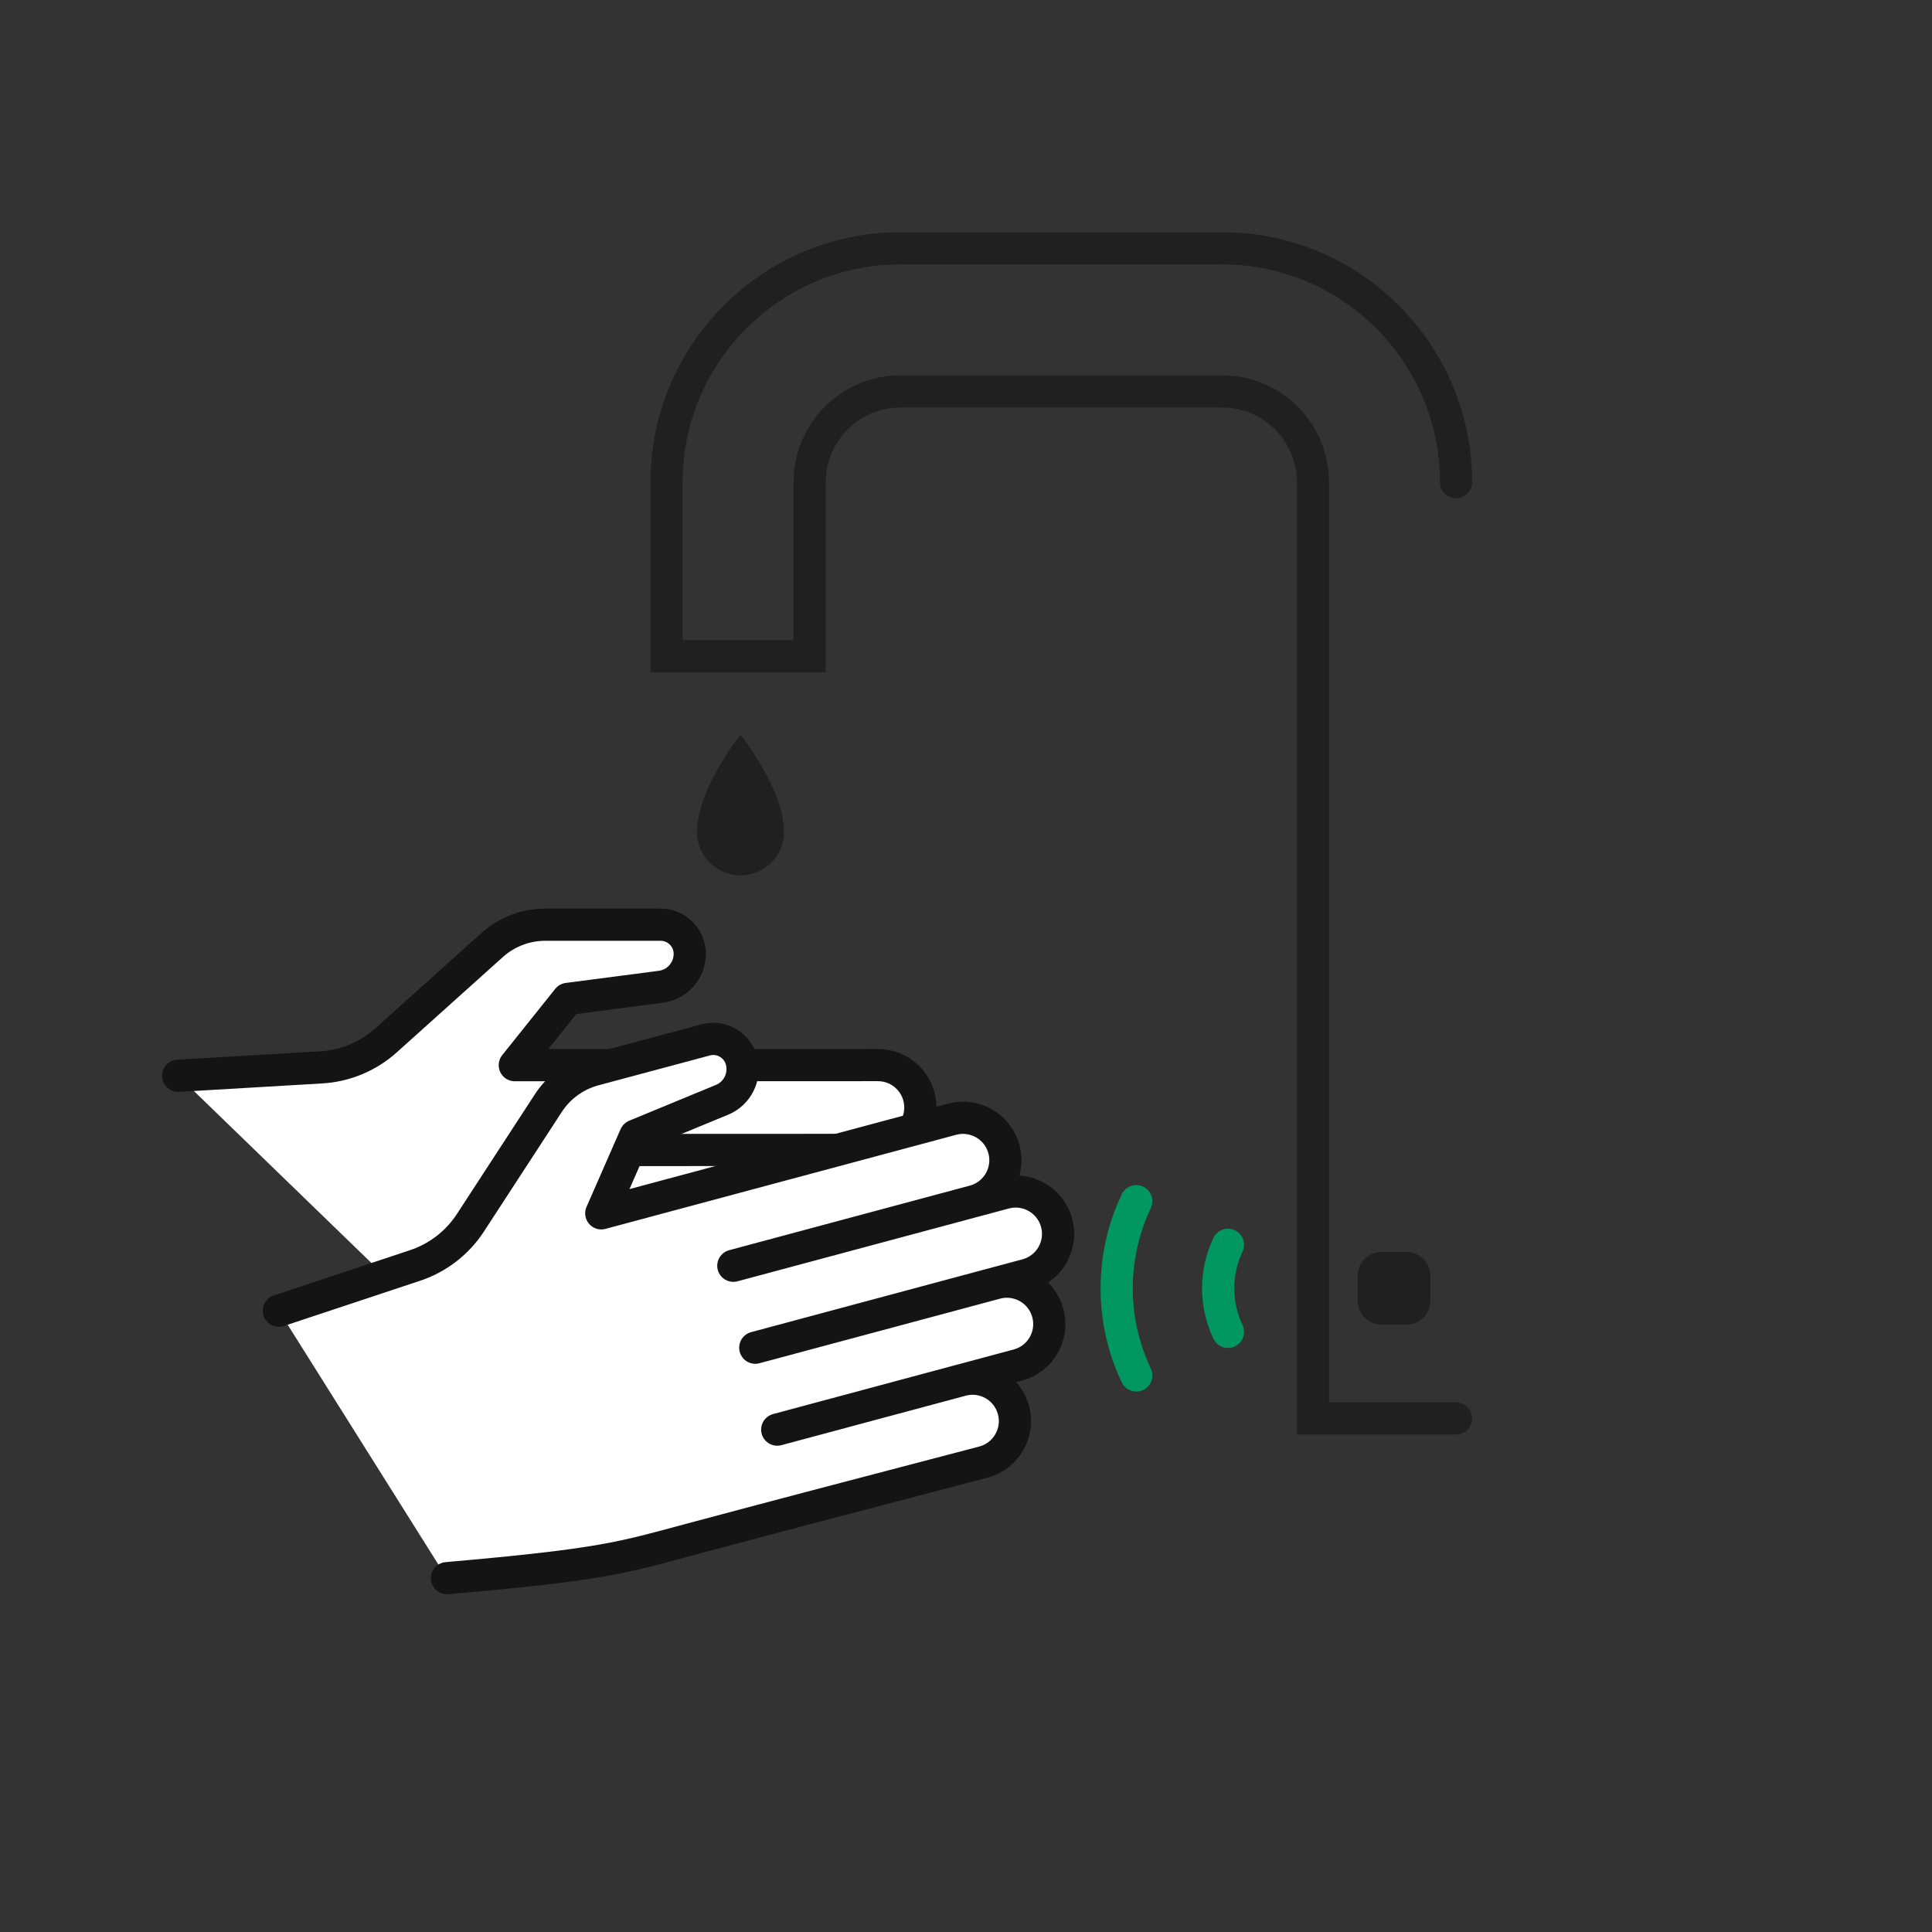
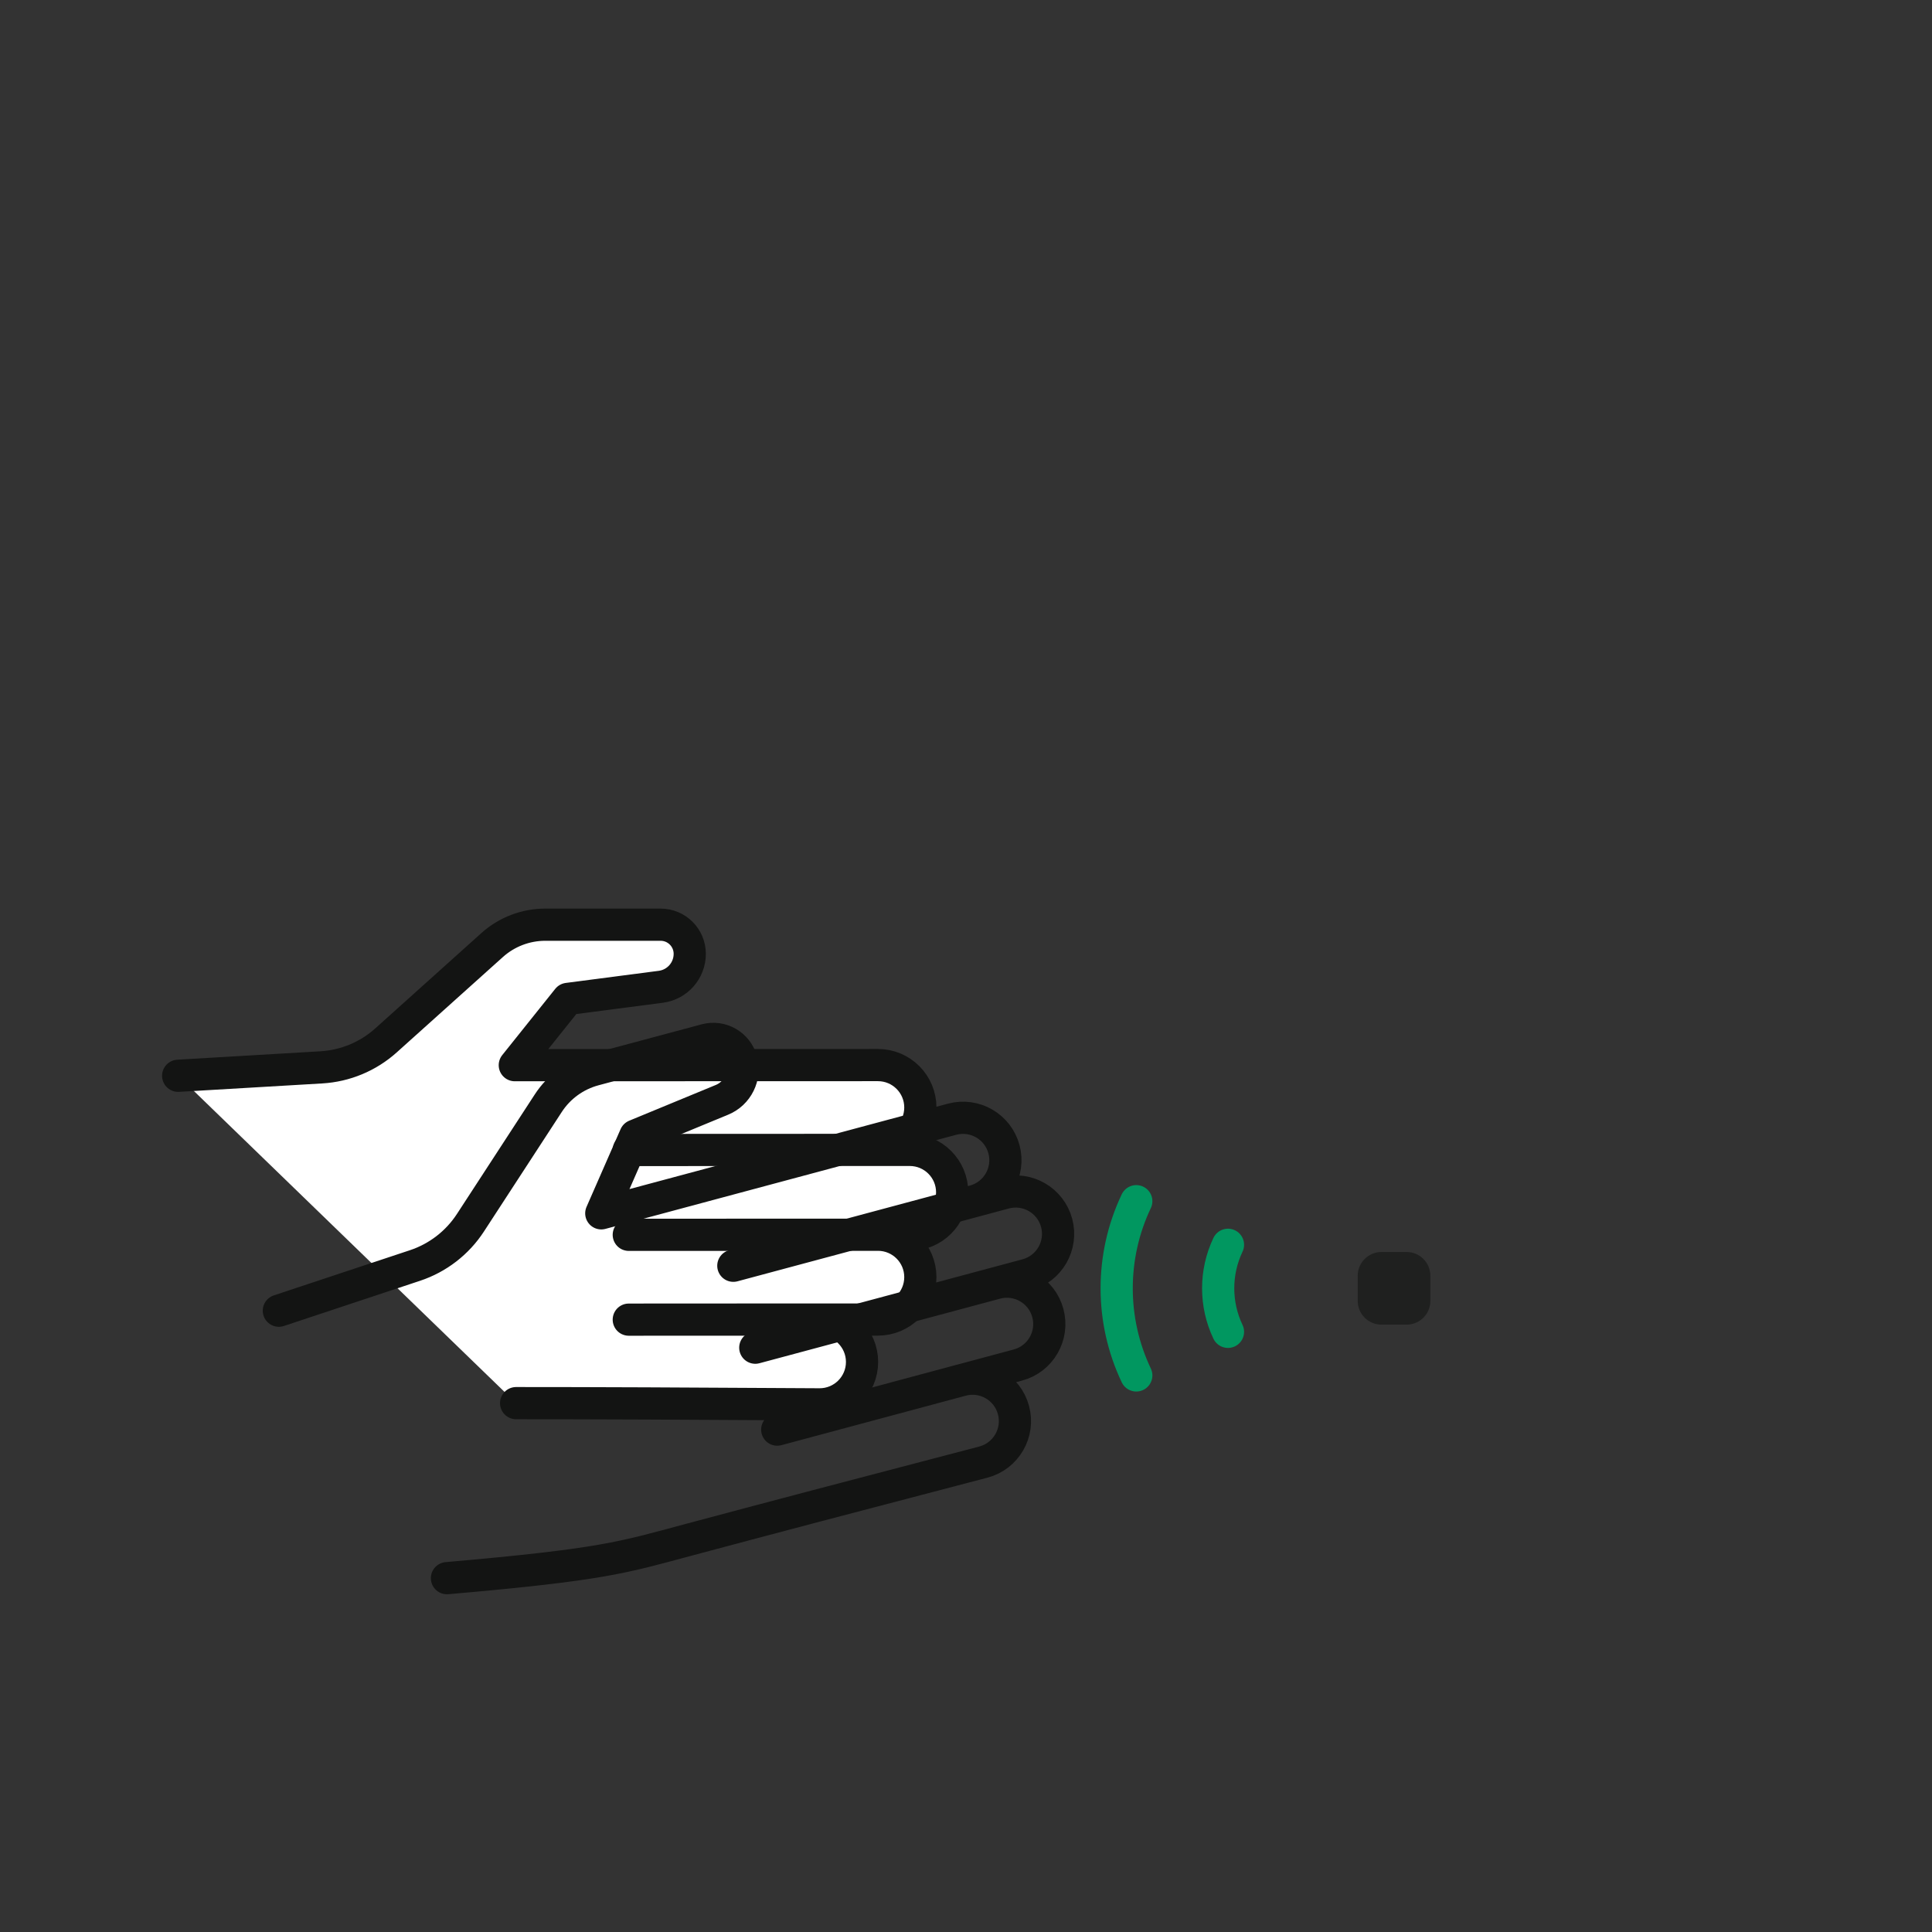
<svg xmlns="http://www.w3.org/2000/svg" width="180px" height="180px" viewBox="0 0 180 180" version="1.1">
  <rect x="0" y="0" width="180" height="180" fill="#333333" stroke="none" />
  <title>characteristic-hygo-2</title>
  <g id="characteristic-hygo-2" stroke="none" stroke-width="1" fill="none" fill-rule="evenodd">
-     <path d="M135.657,132.154 L122.324,132.154 L122.324,44.921 C122.324,40.26 118.533,36.469 113.873,36.469 L83.886,36.469 C79.226,36.469 75.435,40.26 75.435,44.921 L75.435,61.136 L62.102,61.136 L62.102,44.921 C62.102,32.909 71.875,23.136 83.886,23.136 L113.873,23.136 C125.885,23.136 135.657,32.909 135.657,44.921" id="Stroke-4" stroke="#131413" stroke-width="3" opacity="0.6" stroke-linecap="round" />
    <path d="M131.051,123.415 L128.709,123.415 C127.486,123.415 126.494,122.424 126.494,121.201 L126.494,118.859 C126.494,117.635 127.486,116.644 128.709,116.644 L131.051,116.644 C132.274,116.644 133.265,117.635 133.265,118.859 L133.265,121.201 C133.265,122.424 132.274,123.415 131.051,123.415" id="Fill-6" fill="#131413" opacity="0.6" />
    <path d="M16.6,100.228 L29.943,99.443 C32.176,99.311 34.299,98.426 35.963,96.931 L45.851,88.048 C47.21,86.827 48.974,86.151 50.802,86.151 L61.545,86.151 C63.046,86.151 64.262,87.368 64.262,88.868 C64.262,90.422 63.11,91.735 61.569,91.936 L52.902,93.066 L47.963,99.24 L81.796,99.23 C83.978,99.23 85.747,100.999 85.747,103.182 C85.747,105.364 83.978,107.133 81.796,107.133 L58.582,107.143 L84.759,107.133 C86.942,107.133 88.711,108.902 88.711,111.084 C88.711,113.267 86.942,115.036 84.759,115.036 L58.582,115.045 L81.796,115.036 C83.978,115.036 85.747,116.805 85.747,118.987 C85.747,121.169 83.978,122.938 81.796,122.938 L58.582,122.948 L76.363,122.938 C78.545,122.938 80.315,124.707 80.315,126.89 C80.315,129.072 78.545,130.841 76.363,130.841 C64.254,130.764 54.829,130.726 48.086,130.727" id="Fill-8" fill="#FFFFFF" />
    <path d="M16.6,100.228 L29.943,99.443 C32.176,99.311 34.299,98.426 35.963,96.931 L45.851,88.048 C47.21,86.827 48.974,86.151 50.802,86.151 L61.545,86.151 C63.046,86.151 64.262,87.368 64.262,88.868 C64.262,90.422 63.11,91.735 61.569,91.936 L52.902,93.066 L47.963,99.24 L81.796,99.23 C83.978,99.23 85.747,100.999 85.747,103.182 C85.747,105.364 83.978,107.133 81.796,107.133 L58.582,107.143 L84.759,107.133 C86.942,107.133 88.711,108.902 88.711,111.084 C88.711,113.267 86.942,115.036 84.759,115.036 L58.582,115.045 L81.796,115.036 C83.978,115.036 85.747,116.805 85.747,118.987 C85.747,121.169 83.978,122.938 81.796,122.938 L58.582,122.948 L76.363,122.938 C78.545,122.938 80.315,124.707 80.315,126.89 C80.315,129.072 78.545,130.841 76.363,130.841 C64.254,130.764 54.829,130.726 48.086,130.727" id="Stroke-10" stroke="#131413" stroke-width="3" stroke-linecap="round" stroke-linejoin="round" />
-     <path d="M73.047,77.499 C73.048,79.74 71.232,81.556 68.99,81.556 C66.75,81.556 64.934,79.74 64.934,77.499 C64.934,73.541 68.99,68.442 68.99,68.442 C68.99,68.442 73.047,73.541 73.047,77.499" id="Fill-12" fill="#131413" opacity="0.6" />
-     <path d="M25.98,122.114 L38.666,117.903 C40.789,117.197 42.611,115.793 43.831,113.917 L51.084,102.779 C52.081,101.247 53.608,100.138 55.374,99.665 L65.751,96.885 C67.201,96.496 68.691,97.356 69.079,98.805 C69.481,100.306 68.707,101.873 67.27,102.466 L59.193,105.801 L56.02,113.043 L88.698,104.277 C90.805,103.712 92.972,104.963 93.537,107.071 C94.102,109.179 92.85,111.345 90.743,111.91 L68.323,117.927 L93.606,111.143 C95.713,110.578 97.879,111.829 98.445,113.937 C99.01,116.045 97.758,118.212 95.65,118.777 L70.368,125.561 L92.788,119.544 C94.895,118.979 97.062,120.23 97.626,122.338 C98.192,124.446 96.942,126.612 94.834,127.177 L72.413,133.194 L89.585,128.583 C91.694,128.018 93.861,129.269 94.424,131.377 C94.99,133.485 93.739,135.652 91.63,136.217 C79.915,139.276 70.8,141.679 64.288,143.425 C57.972,145.118 56.264,145.76 41.642,147.034" id="Fill-14" fill="#FFFFFF" />
    <path d="M25.98,122.114 L38.666,117.903 C40.789,117.197 42.611,115.793 43.831,113.917 L51.084,102.779 C52.081,101.247 53.608,100.138 55.374,99.665 L65.751,96.885 C67.201,96.496 68.691,97.356 69.079,98.805 C69.481,100.306 68.707,101.873 67.27,102.466 L59.193,105.801 L56.02,113.043 L88.698,104.277 C90.805,103.712 92.972,104.963 93.537,107.071 C94.102,109.179 92.85,111.345 90.743,111.91 L68.323,117.927 L93.606,111.143 C95.713,110.578 97.879,111.829 98.445,113.937 C99.01,116.045 97.758,118.212 95.65,118.777 L70.368,125.561 L92.788,119.544 C94.895,118.979 97.062,120.23 97.626,122.338 C98.192,124.446 96.942,126.612 94.834,127.177 L72.413,133.194 L89.585,128.583 C91.694,128.018 93.861,129.269 94.424,131.377 C94.99,133.485 93.739,135.652 91.63,136.217 C79.915,139.276 70.8,141.679 64.288,143.425 C57.972,145.118 56.264,145.76 41.642,147.034" id="Stroke-16" stroke="#131413" stroke-width="3" stroke-linecap="round" stroke-linejoin="round" />
    <path d="M114.408,115.975 C113.19,118.536 113.19,121.523 114.408,124.083" id="Stroke-18" stroke="#019760" stroke-width="3" stroke-linecap="round" stroke-linejoin="round" />
    <path d="M105.865,111.913 C103.429,117.035 103.429,123.024 105.865,128.145" id="Stroke-20" stroke="#019760" stroke-width="3" stroke-linecap="round" stroke-linejoin="round" />
  </g>
</svg>